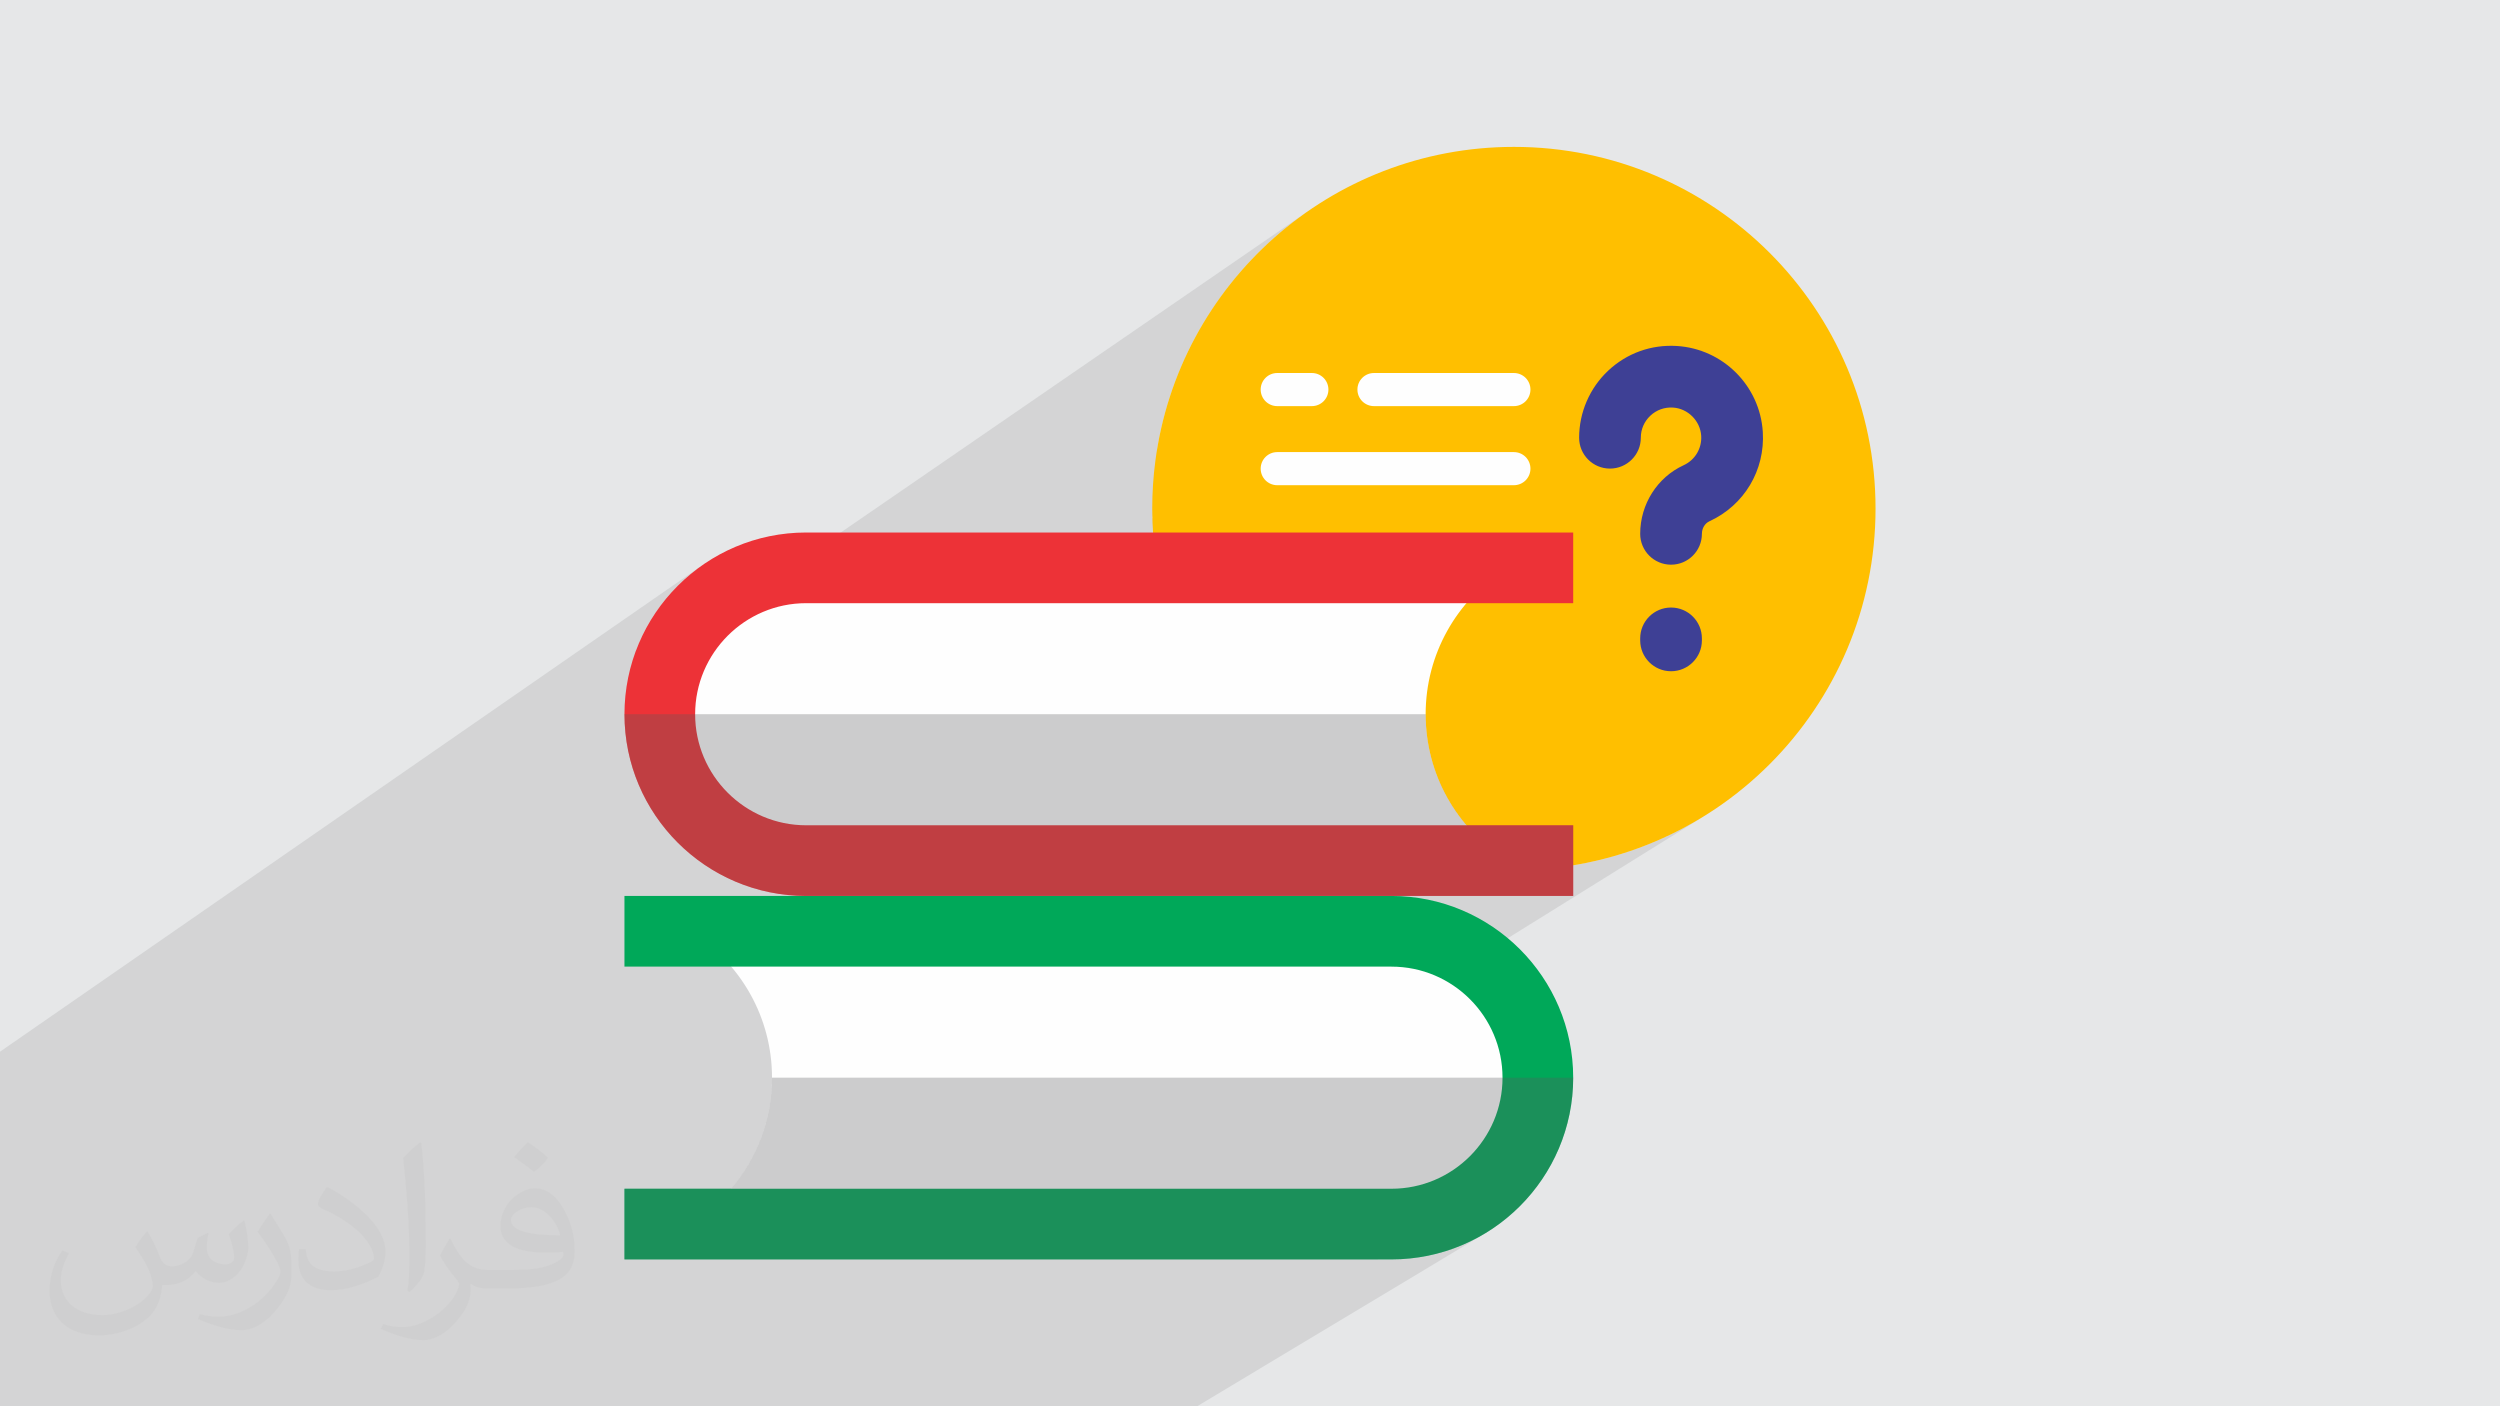
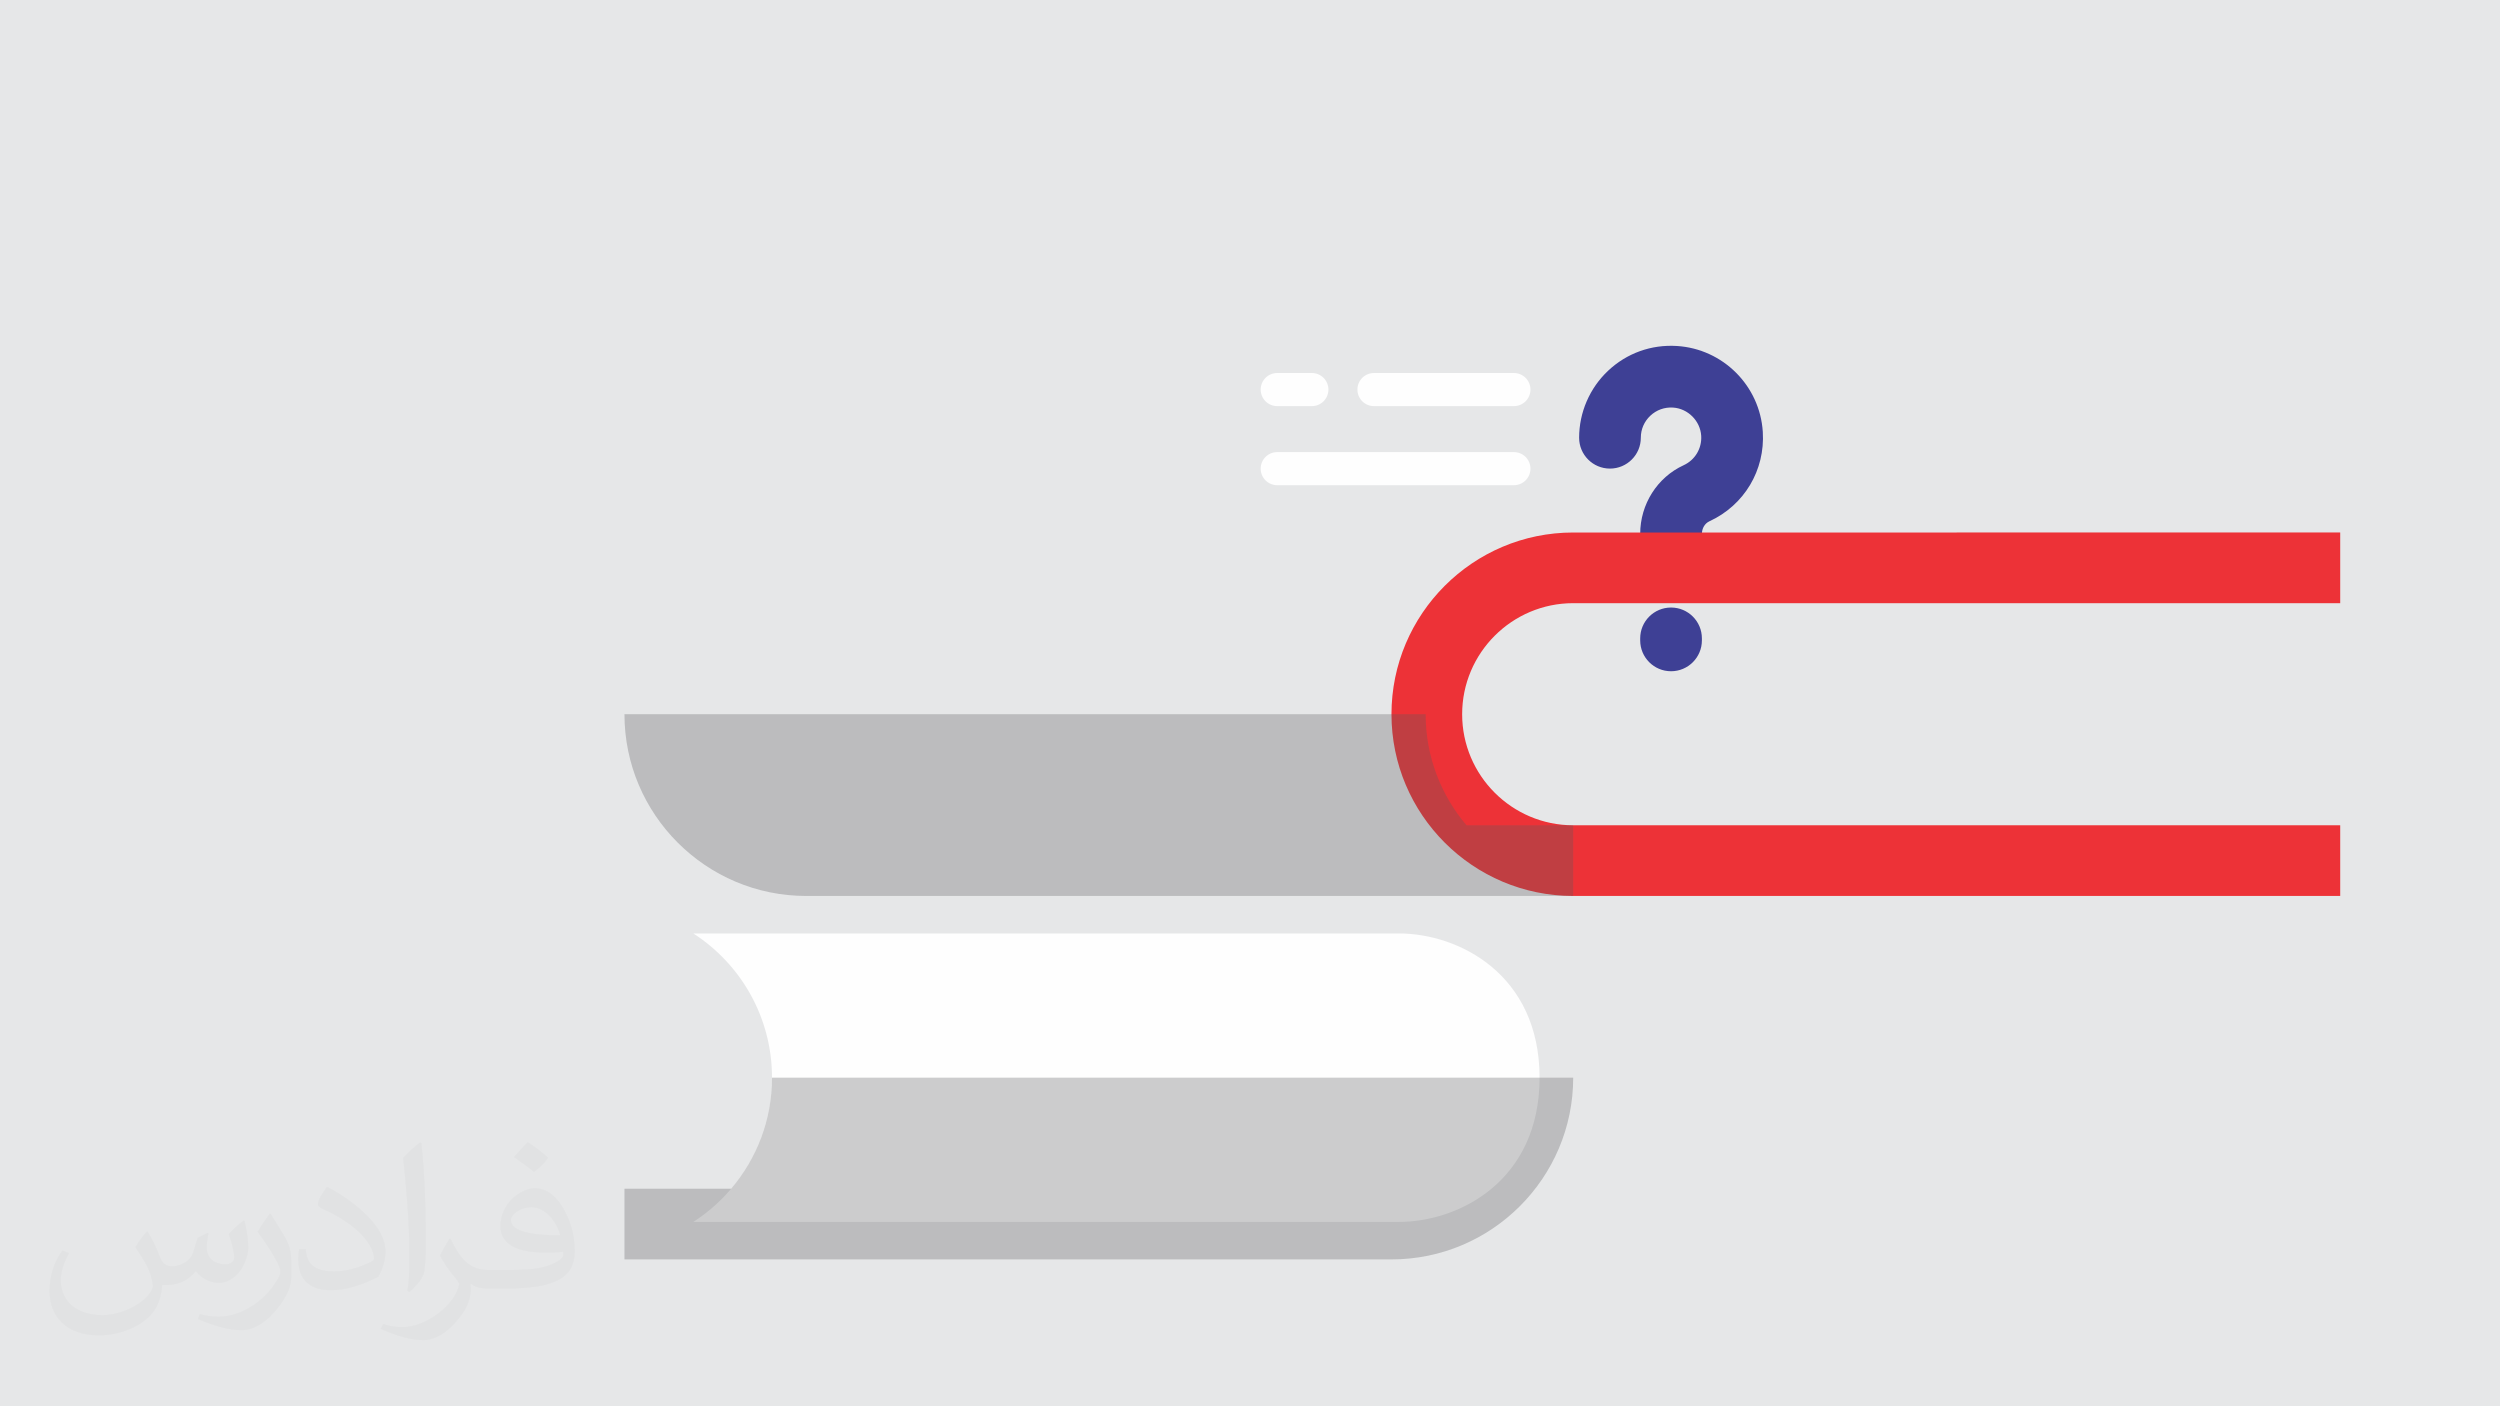
<svg xmlns="http://www.w3.org/2000/svg" xml:space="preserve" width="3.703in" height="2.083in" version="1.1" style="shape-rendering:geometricPrecision; text-rendering:geometricPrecision; image-rendering:optimizeQuality; fill-rule:evenodd; clip-rule:evenodd" viewBox="0 0 3703.33 2083.33">
  <defs>
    <style type="text/css">
   
    .fil5 {fill:#FEFEFE}
    .fil8 {fill:#ED3237}
    .fil6 {fill:#00A859}
    .fil4 {fill:#3E4095}
    .fil0 {fill:#E6E7E8}
    .fil3 {fill:#FFBF00}
    .fil2 {fill:#373435;fill-opacity:0.031}
    .fil1 {fill:#373435;fill-opacity:0.102}
    .fil7 {fill:#5B5B5F;fill-opacity:0.302}
   
  </style>
  </defs>
  <g id="Layer_x0020_1">
    <polygon class="fil0" points="-0.19,0 3703.52,0 3703.52,2083.33 -0.19,2083.33 " />
-     <polygon class="fil1" points="383.06,2083.33 347.21,2083.33 346.42,2083.33 344.56,2083.33 268.08,2083.33 234.36,2083.33 202.6,2083.33 201.51,2083.33 169.1,2083.33 151.1,2083.33 98.41,2083.33 96.03,2083.33 54.49,2083.33 49.23,2083.33 49.22,2083.33 11.04,2083.33 -0.18,2083.33 -0.18,2079.11 -0.18,2064.19 -0.18,2057.3 -0.18,2046.6 -0.18,2043.03 -0.18,1947.24 -0.18,1938.66 -0.18,1934.15 -0.18,1919.84 -0.18,1915.35 -0.18,1912.89 -0.18,1901.72 -0.18,1901.17 -0.18,1864.29 -0.18,1840.91 -0.18,1833.1 -0.18,1828.51 -0.18,1724.04 -0.18,1710.33 -0.18,1691.74 -0.18,1677.7 -0.18,1645.32 -0.18,1613.91 -0.18,1558.04 1043.76,834.91 1033.21,842.42 1023.04,850.42 1013.26,858.89 1003.91,867.81 994.99,877.17 986.52,886.94 978.52,897.11 971.01,907.67 964,918.59 957.5,929.87 951.56,941.47 946.15,953.39 941.78,964.47 1061.68,881.81 1053.62,887.56 1045.8,893.76 1038.24,900.41 1030.96,907.51 1024,915.07 1017.39,923.11 1011.14,931.61 1005.29,940.59 999.87,950.06 994.9,960.02 994.26,961.52 1943.93,308.5 1924.55,322.17 1905.81,336.65 1887.76,351.94 1870.39,367.99 1853.74,384.79 1837.85,402.31 1822.73,420.52 1808.42,439.39 1794.93,458.9 1782.3,479.03 1770.55,499.74 1759.7,521.01 1749.79,542.82 1740.84,565.13 1732.87,587.93 1725.92,611.18 1720,634.86 1715.15,658.94 1713.73,668.2 1878.3,556.78 1882.47,554.52 1887.07,553.09 1892.02,552.59 1943.3,552.59 1948.25,553.09 1952.85,554.52 1957.02,556.78 1960.65,559.78 1963.65,563.41 1965.91,567.58 1967.34,572.18 1967.83,577.13 1967.34,582.07 1965.91,586.67 1963.65,590.84 1960.65,594.46 1957.02,597.46 1707.07,765.45 1707.12,768.11 2021.62,556.78 2025.78,554.52 2030.39,553.09 2035.33,552.59 2242.6,552.59 2247.54,553.09 2252.15,554.52 2256.31,556.78 2259.94,559.78 2262.93,563.41 2265.2,567.58 2266.63,572.18 2267.12,577.13 2266.63,582.07 2265.2,586.67 2262.94,590.84 2259.94,594.46 2256.31,597.46 2147.08,669.75 2195.93,669.75 2398.57,535.98 2404.39,532.19 2410.37,528.72 2416.51,525.57 2422.79,522.74 2429.2,520.25 2435.72,518.08 2442.36,516.26 2449.11,514.77 2455.94,513.63 2462.86,512.83 2469.85,512.38 2476.91,512.29 2484.02,512.55 2496.66,513.93 2508.93,516.44 2520.78,520.02 2532.14,524.63 2542.96,530.2 2553.21,536.69 2562.8,544.03 2571.7,552.17 2579.85,561.07 2587.2,570.67 2593.68,580.91 2599.25,591.74 2603.86,603.1 2607.44,614.95 2609.94,627.22 2611.32,639.87 2611.58,650.44 2611.05,660.87 2609.75,671.12 2607.7,681.15 2604.93,690.94 2601.44,700.44 2597.27,709.62 2592.43,718.45 2586.95,726.9 2580.84,734.92 2574.13,742.48 2566.83,749.56 2558.97,756.11 2550.57,762.09 2524.82,778.67 2524.14,779.64 2522.85,782.18 2521.9,784.91 2521.32,787.81 2521.11,790.83 2520.19,800.04 2517.52,808.62 2513.31,816.39 2507.72,823.15 2500.96,828.73 1935,1192 1949.67,1201.98 1966.11,1212.32 1970.09,1214.62 2449.85,907.82 2457.61,903.61 2466.19,900.94 2475.41,900.02 2484.61,900.94 2493.2,903.61 2500.96,907.82 2507.72,913.4 2513.31,920.17 2517.52,927.93 2520.18,936.51 2521.11,945.72 2521.11,948.7 2520.18,957.91 2517.52,966.49 2513.31,974.26 2507.72,981.02 2500.96,986.6 2069.08,1260.34 2072.16,1261.4 2078.35,1263.43 2084.58,1265.4 2090.84,1267.29 2097.14,1269.1 2103.46,1270.84 2106.94,1271.75 2110.24,1271.75 2139.6,1271.75 2165.35,1271.75 2187.17,1271.75 2204.72,1271.75 2217.67,1271.75 2225.69,1271.75 2228.43,1271.75 2203.12,1287.65 2208.49,1288.02 2215.26,1288.41 2222.07,1288.7 2228.89,1288.92 2235.74,1289.05 2242.6,1289.09 2270.17,1288.39 2297.38,1286.32 2324.19,1282.92 2350.57,1278.2 2376.49,1272.22 2401.92,1265 2426.81,1256.58 2451.14,1246.98 2474.87,1236.26 2497.97,1224.43 2520.41,1211.52 2136.38,1450.33 2139.6,1451.89 2153.17,1460.13 2165.83,1469.61 2177.52,1480.24 2188.15,1491.93 2197.63,1504.6 2205.87,1518.17 2212.81,1532.54 2218.35,1547.65 2222.42,1563.4 2224.91,1579.72 2225.76,1596.52 2224.91,1613.31 2222.42,1629.63 2218.35,1645.39 2212.81,1660.49 2205.88,1674.87 2197.63,1688.44 2188.15,1701.1 2177.52,1712.8 2165.83,1723.42 2153.17,1732.9 2139.6,1741.15 2025.82,1810.19 2045.69,1810.19 2061.24,1810.19 2072.04,1810.19 2080.45,1810 2089.02,1809.47 2097.7,1808.57 2106.49,1807.3 2115.35,1805.64 2124.25,1803.6 2133.18,1801.18 2142.09,1798.36 2150.95,1795.14 2159.76,1791.51 2168.47,1787.46 2177.06,1783 2185.49,1778.11 2040.29,1865.73 2061.24,1865.73 2075.08,1865.38 2088.73,1864.33 2102.19,1862.63 2115.43,1860.25 2128.45,1857.24 2141.22,1853.61 2153.72,1849.37 2165.94,1844.54 2177.86,1839.15 2189.46,1833.19 2200.74,1826.7 1773.31,2083.33 1700.22,2083.33 1679.65,2083.33 1620.76,2083.33 1575.61,2083.33 1429.61,2083.33 1118.42,2083.33 1114.89,2083.33 1114.89,2083.33 1019.45,2083.33 975.3,2083.33 936.25,2083.33 770.69,2083.33 734.63,2083.33 730.35,2083.33 720.94,2083.33 623.77,2083.33 611.67,2083.33 600.15,2083.33 585.2,2083.33 579.91,2083.33 546.3,2083.33 511.36,2083.33 497.7,2083.33 495.13,2083.33 483.37,2083.33 426.22,2083.33 391.69,2083.33 " />
    <path class="fil2" d="M218.5 1824.59c6.97,10.72 11.55,21.02 16.13,32.35 3.22,6.66 4.99,19.04 20.6,19.04 4.58,0 11.13,-1.46 16.96,-4.68 6.56,-3.43 11.55,-8.53 14.04,-16.54l6.35 -20.91 15.09 -7.49 1.04 1.04c-1.98,7.91 -2.5,15.4 -2.5,21.43 0,17.58 15.09,24.24 27.26,24.24 7.07,0 13.31,-3.43 13.31,-9.88 0,-8.43 -3.54,-22.47 -8.11,-35.17 7.07,-7.07 14.15,-14.15 22.26,-19.87l1.25 0.63c3.54,14.98 5.52,29.76 5.52,39.64 0,9.57 -4.26,20.29 -7.8,27.36 -7.28,13.73 -20.19,24.66 -35.79,24.66 -11.86,0 -24.97,-5.93 -34.02,-16.96l-0.52 0c-8.63,10.51 -21.74,20.19 -42.86,20.19l-6.56 0c-1.04,13.94 -4.06,23.82 -8.53,32.56 -12.69,24.66 -49.94,42.03 -85,42.03 -48.9,0 -73.35,-28.3 -73.35,-65.75 0,-23.2 7.49,-44.84 19.14,-60.03l9.57 3.85c-7.28,13.94 -12.07,27.15 -12.07,40.06 0,35.17 28.51,51.91 61.48,51.91 30.48,0 68.35,-19.56 75.11,-42.03 -2.5,-24.66 -11.86,-36.2 -26.01,-58.78 4.37,-7.49 9.88,-14.98 16.65,-22.89l1.35 0 0 0 0 -0.01zm563.25 -132.44c10.3,6.45 20.39,14.15 30.17,22.99 -5.52,7.7 -12.28,14.77 -20.91,20.91 -9.78,-7.91 -19.66,-14.77 -29.76,-22.06 6.87,-7.7 13.63,-15.19 20.5,-21.85zm5.31 96.24c-16.65,0 -30.28,10.93 -30.28,19.04 0,17.37 33.29,22.78 73.04,22.57 -4.99,-20.39 -22.37,-41.61 -42.76,-41.61zm-37.35 93.01c21.64,0 40.57,-0.63 54.93,-4.26 16.13,-4.06 29.76,-12.28 29.76,-17.79 0,-1.56 0,-3.22 -0.52,-4.79 -9.05,0.94 -19.35,0.94 -28.51,0.94 -29.24,0 -51.6,-6.66 -60.44,-23.2 -2.29,-4.47 -3.74,-9.68 -3.74,-15.4 0,-15.92 6.76,-31.52 18.83,-42.24 10.09,-8.74 21.22,-14.36 32.56,-14.36 20.39,0 36.83,16.54 48.17,42.45 6.24,14.15 10.51,30.38 10.51,50.98 0,13.73 -3.74,25.28 -12.28,33.92 -15.92,15.4 -45.15,21.22 -89.99,21.22l-20.5 0 0 0 -5.31 0c-11.03,0 -19.14,-1.98 -25.39,-6.87l-1.04 0c0.21,2.5 0.52,5.1 0.52,7.49 0,10.09 -3.33,22.89 -10.09,33.19 -19.98,29.76 -41.61,42.65 -60.24,42.65 -18.93,0 -42.13,-7.28 -63.05,-16.75l3.74 -7.28c6.87,2.81 16.13,4.68 29.03,4.68 33.81,0 78.13,-32.56 83.65,-64.19 -1.25,-2.6 -3.43,-6.04 -6.76,-9.68 -9.78,-11.76 -16.13,-21.64 -21.95,-31.94 5.1,-9.88 9.57,-17.79 13.94,-24.87l1.67 -0.21c14.46,29.34 27.57,46.3 56.8,46.3l4.47 0 0 0 21.22 0 0 0 0 0zm-146.28 31.11c2.5,-13.52 2.7,-28.71 2.7,-42.86l0 -21.02c0,-39.22 -4.99,-96.23 -9.05,-133.27 7.07,-7.8 16.96,-16.75 24.76,-22.78l2.19 0.63c5.31,46.71 6.66,101.02 6.66,150.85 0,13.11 -0.52,26.01 -1.77,35.37 -0.83,11.86 -7.59,20.81 -22.26,34.54l-3.22 -1.46 0 0 0 -0zm-150.54 -62c0.73,18.41 9.78,32.98 41.3,32.98 19.66,0 36.31,-5.1 54.72,-13.84 3.22,-1.56 4.99,-3.43 4.99,-5.2 0,-11.55 -8.74,-26.74 -23.72,-40.68 -14.36,-13.11 -33.5,-24.66 -51.39,-32.35 -6.04,-2.6 -8.01,-5.41 -8.01,-7.91 0,-5.41 7.07,-16.54 12.8,-24.45l2.08 -0.21c20.39,10.72 43.28,26.53 60.24,44.32 15.4,16.33 24.97,32.77 24.97,50.77 0,13.31 -4.06,26.01 -10.61,37.56 -22.47,11.34 -46.4,19.87 -70.12,19.87 -28.71,0 -48.38,-13.42 -48.38,-45.15 0,-3.43 0,-8.84 1.25,-15.71l9.88 0 0 0 0 -0zm-52.02 -52.23l17.89 28.92c6.56,10.72 12.59,22.26 12.59,40.68l0 23.62c0,19.04 -12.17,39.43 -31.83,59.51 -15.3,13.73 -28.92,19.56 -41.51,19.56 -18.73,0 -40.16,-5.83 -64.81,-16.54l2.7 -7.28c7.91,2.19 16.96,3.85 28.09,3.85 35.48,-0.21 71.78,-26.11 88.43,-57.84 1.98,-3.64 2.81,-7.07 2.81,-9.47 0,-3.64 -2.08,-7.7 -3.54,-11.34 -9.05,-17.17 -19.14,-32.77 -30.28,-47.13 5.83,-9.15 11.55,-18 17.89,-26.74l1.56 0.21 0 0 0 0z" />
    <g id="_3236301891136">
      <g>
-         <path class="fil3" d="M2778.36 753.33c0,295.89 -239.87,535.76 -535.76,535.76 -73.33,0 -143.22,-14.73 -206.89,-41.43 -193.17,-80.93 -328.87,-271.78 -328.87,-494.33 0,-23.7 1.55,-47.05 4.55,-69.92 34.22,-262.85 259.02,-465.81 531.21,-465.81 295.89,0 535.76,239.83 535.76,535.73z" />
        <path class="fil4" d="M2475.41 836.54c-25.24,0 -45.7,-20.46 -45.7,-45.7 0,-43.78 25.26,-83.68 64.35,-101.64 16.98,-7.8 27.19,-24.94 26.03,-43.67 -1.37,-22.04 -19.7,-40.37 -41.74,-41.74 -12.57,-0.8 -24.5,3.49 -33.59,12.04 -9.11,8.56 -14.12,20.15 -14.12,32.64 0,25.24 -20.46,45.71 -45.7,45.71 -25.24,0 -45.7,-20.46 -45.7,-45.71 0,-37.43 15.65,-73.6 42.93,-99.25 27.67,-26 63.82,-39.04 101.86,-36.67 68.33,4.24 123.07,58.97 127.31,127.31 3.52,56.74 -27.53,108.7 -79.11,132.4 -6.74,3.1 -11.1,10.39 -11.1,18.57 -0,25.25 -20.47,45.71 -45.71,45.71z" />
        <path class="fil4" d="M2475.41 994.41c-25.24,0 -45.7,-20.46 -45.7,-45.71l0 -2.98c0,-25.24 20.46,-45.7 45.7,-45.7 25.24,0 45.7,20.46 45.7,45.7l0 2.98c0,25.24 -20.46,45.71 -45.7,45.71z" />
        <path class="fil5" d="M1943.3 601.65l-51.29 0c-13.55,0 -24.53,-10.98 -24.53,-24.53 0,-13.55 10.98,-24.53 24.53,-24.53l51.29 0c13.55,0 24.53,10.98 24.53,24.53 0,13.55 -10.98,24.53 -24.53,24.53z" />
        <path class="fil5" d="M2242.6 718.8l-350.59 0c-13.55,0 -24.53,-10.98 -24.53,-24.53 0,-13.54 10.98,-24.52 24.53,-24.52l350.59 0c13.55,0 24.53,10.98 24.53,24.52 0,13.55 -10.98,24.53 -24.53,24.53z" />
        <path class="fil5" d="M2242.6 601.65l-207.26 0c-13.55,0 -24.53,-10.98 -24.53,-24.53 0,-13.55 10.98,-24.53 24.53,-24.53l207.26 0c13.55,0 24.53,10.98 24.53,24.53 0,13.55 -10.98,24.53 -24.53,24.53z" />
      </g>
      <path class="fil5" d="M1143.56 1596.52c0,89.65 -46.43,168.45 -116.56,213.67 0,0 956.28,0 1045.05,0 88.76,0 208.59,-60.36 208.59,-213.67 0,-153.31 -119.83,-213.67 -208.59,-213.67 -88.76,0 -1045.05,0 -1045.05,0 70.13,45.22 116.56,124.02 116.56,213.67z" />
-       <path class="fil6" d="M924.96 1327.3l1136.28 0c148.45,0 269.22,120.77 269.22,269.22 0,148.45 -120.77,269.22 -269.22,269.22l-1136.28 0 0 -104.7 1136.28 -0c90.72,0 164.52,-73.8 164.52,-164.52 0,-90.71 -73.8,-164.52 -164.52,-164.52l-1136.28 0 0 -104.7z" />
      <path class="fil7" d="M1143.56 1596.52c0,62.78 -22.83,120.19 -60.56,164.52l-158.03 -0 0 104.7 1136.28 0c148.45,0 269.22,-120.76 269.22,-269.22l-1186.91 0 0 0z" />
-       <path class="fil5" d="M2111.88 1058.08c0,89.65 46.43,168.45 116.56,213.67 0,0 -956.28,0 -1045.05,0 -88.76,0 -208.59,-60.36 -208.59,-213.67 0,-153.31 119.83,-213.67 208.59,-213.67 88.76,0 1045.05,0 1045.05,0 -70.12,45.22 -116.56,124.02 -116.56,213.67z" />
-       <path class="fil8" d="M2330.47 788.87l-1136.28 0c-148.45,0 -269.22,120.77 -269.22,269.21 0,148.45 120.77,269.22 269.22,269.22l1136.28 0 0 -104.7 -1136.28 0c-90.72,0 -164.52,-73.8 -164.52,-164.52 0,-90.71 73.8,-164.52 164.52,-164.52l1136.28 0 0 -104.7 0 0z" />
+       <path class="fil8" d="M2330.47 788.87c-148.45,0 -269.22,120.77 -269.22,269.21 0,148.45 120.77,269.22 269.22,269.22l1136.28 0 0 -104.7 -1136.28 0c-90.72,0 -164.52,-73.8 -164.52,-164.52 0,-90.71 73.8,-164.52 164.52,-164.52l1136.28 0 0 -104.7 0 0z" />
      <path class="fil7" d="M2111.88 1058.08c0,62.78 22.83,120.19 60.56,164.52l158.03 0 0 104.7 -1136.28 0c-148.45,0 -269.22,-120.76 -269.22,-269.22l1186.91 0z" />
    </g>
  </g>
</svg>